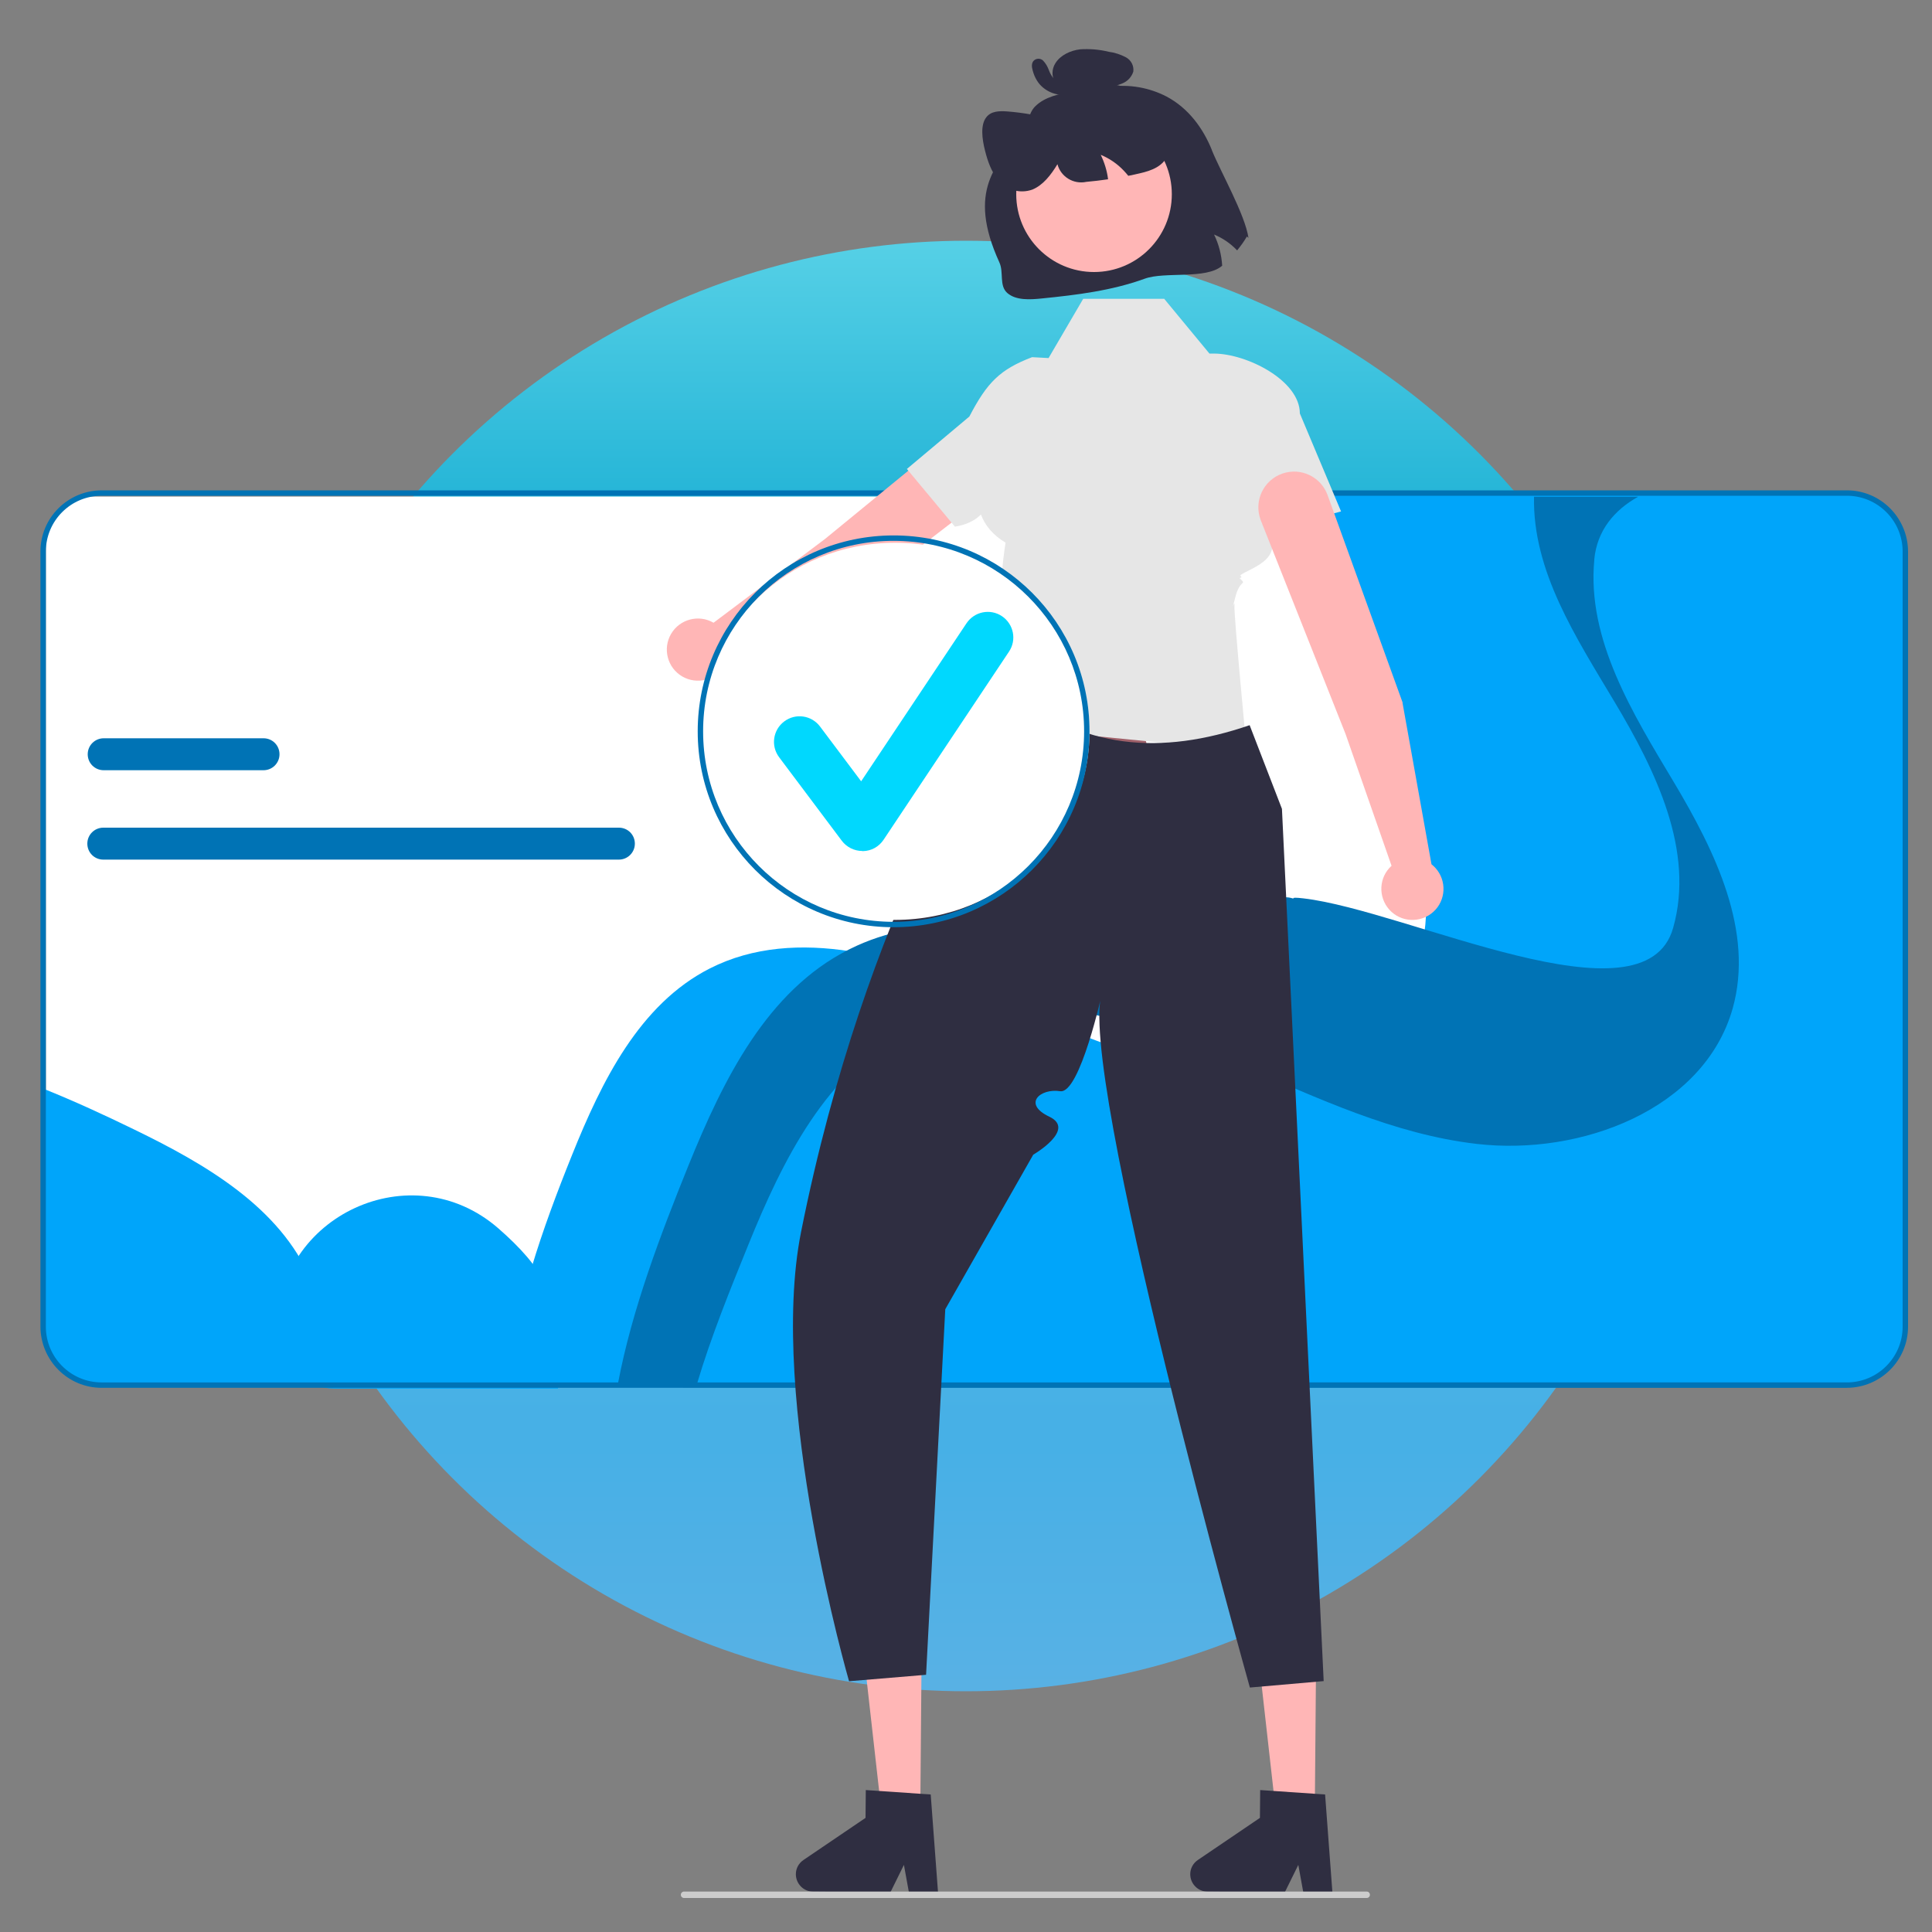
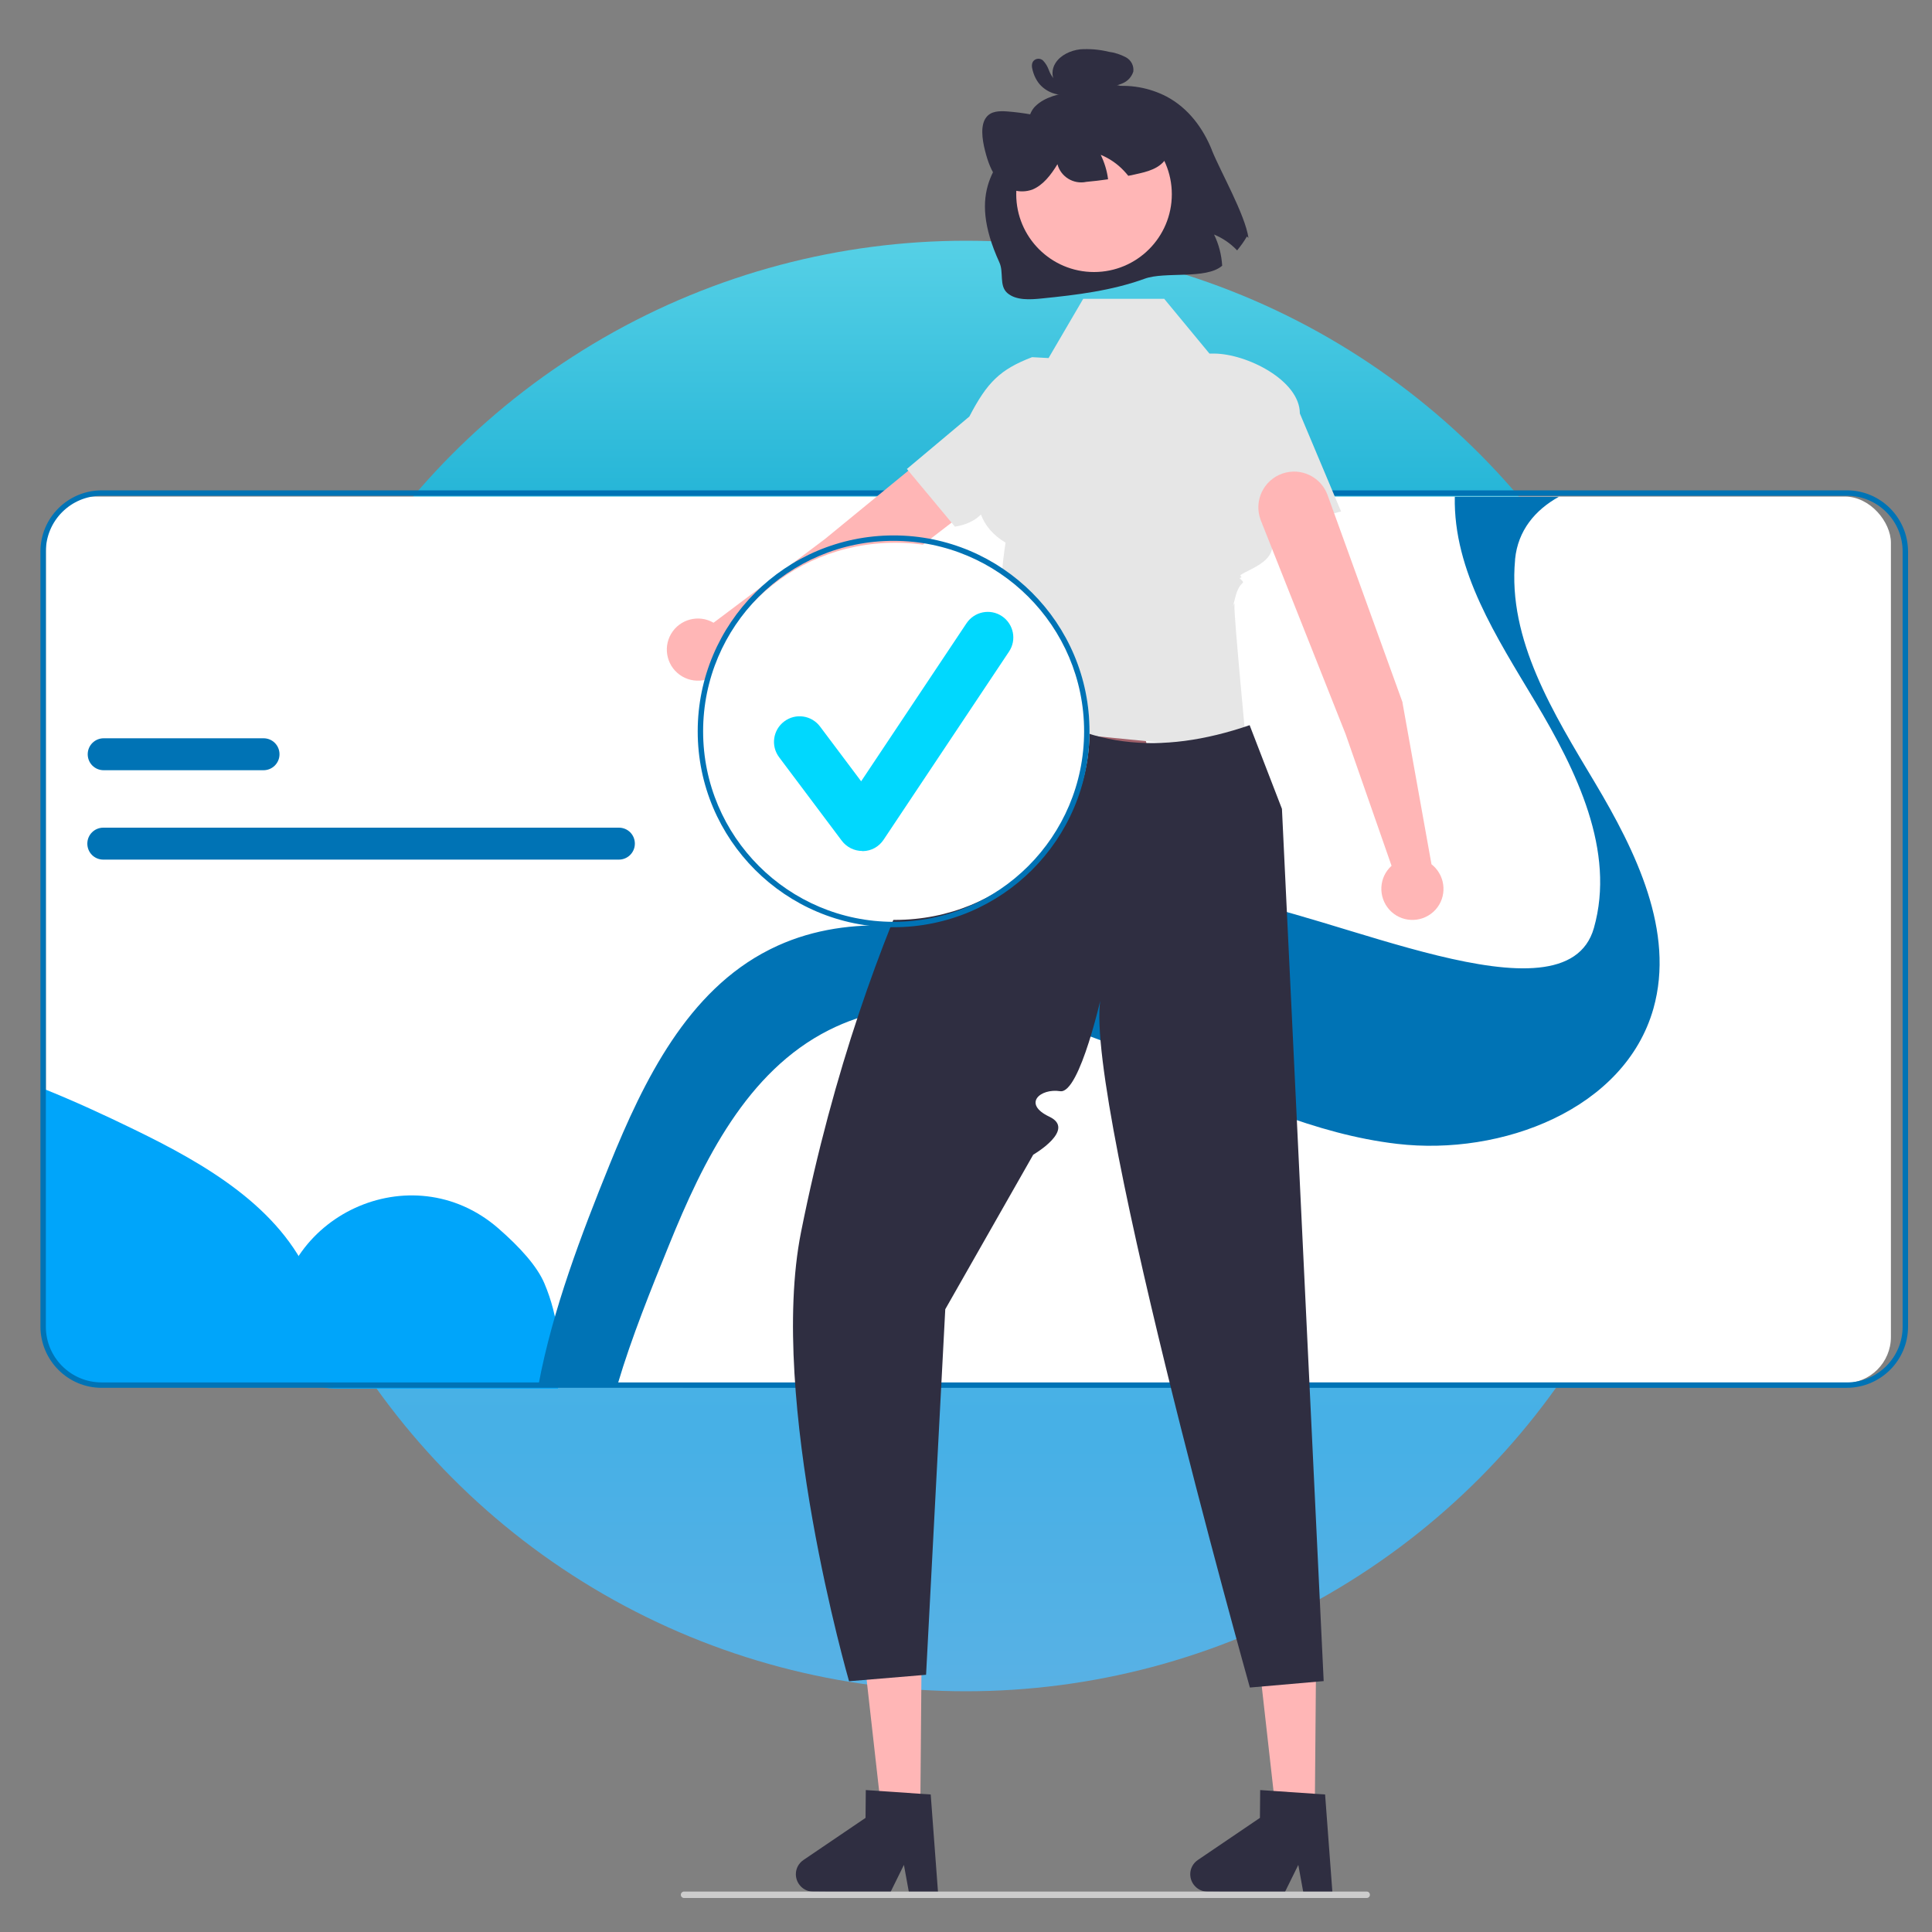
<svg xmlns="http://www.w3.org/2000/svg" id="a" viewBox="0 0 150 150">
  <rect x="0" y="0" width="150" height="150" fill="#808080" stroke="none" />
  <defs>
    <style>.c{fill:#ffb6b6;}.d{fill:url(#b);opacity:.8;}.e{fill:#2f2e41;}.f{fill:#fff;}.g{fill:#e6e6e6;}.h{fill:#0073b5;}.i{fill:#a0616a;}.j{fill:#ccc;}.k{fill:#00a5fa;}.l{fill:#00d8fe;}</style>
    <linearGradient id="b" x1="75" y1="18.69" x2="75" y2="131.31" gradientTransform="matrix(1, 0, 0, 1, 0, 0)" gradientUnits="userSpaceOnUse">
      <stop offset="0" stop-color="#4be4ff" />
      <stop offset=".22" stop-color="#00bae8" />
      <stop offset=".56" stop-color="#40c6fb" />
      <stop offset=".83" stop-color="#38bbff" />
      <stop offset="1" stop-color="#4ebdfd" />
    </linearGradient>
  </defs>
  <circle class="d" cx="75" cy="75" r="56.31" />
  <g>
    <rect class="f" x="3.56" y="38.55" width="143.25" height="68.84" rx="3.59" ry="3.59" />
-     <path class="k" d="M39.32,107.54h104.07c2.51,0,4.54-2.03,4.54-4.54h0V42.82c0-.4-.05-.8-.16-1.19-.54-1.98-2.33-3.35-4.38-3.35h-40.65c-.95,1.6-1.53,3.38-1.71,5.23-.5,5.38,2.58,10.34,5.34,14.99,2.76,4.64,5.39,10.04,3.93,15.24-.99,3.51-3.66,6.04-6.98,7.57-3.19,1.41-6.7,1.95-10.17,1.55-2.08-.26-4.13-.73-6.12-1.4-2.61-.85-5.16-1.95-7.7-3.06h0s-.09-.04-.13-.06c-1.97-.86-3.94-1.72-5.93-2.48-2.34-.91-4.77-1.58-7.24-2-3.76-.59-7.56-.38-10.92,1.33-5.47,2.78-8.41,8.79-10.7,14.49-2.32,5.76-4.4,11.71-5.06,17.86Z" />
    <path class="k" d="M3.35,84.52v18.48c0,2.51,2.03,4.54,4.54,4.54H25.19c.3-2.79,.05-5.57-1.05-8.16-2.39-5.65-8.19-9-13.71-11.68-2.32-1.13-4.68-2.22-7.08-3.18Z" />
    <path class="k" d="M21.48,103.27h0c0,2.51,2.03,4.54,4.54,4.54h17.3c.3-2.79,.05-5.57-1.05-8.16-.56-1.33-1.88-2.8-3.59-4.29-6.72-5.84-17.2-.99-17.2,7.91Z" />
    <path class="h" d="M3.14,103V42.82c0-2.62,2.13-4.74,4.75-4.75H143.39c2.62,0,4.74,2.13,4.75,4.75v60.18c0,2.62-2.13,4.74-4.75,4.75H7.89c-2.62,0-4.74-2.13-4.75-4.75ZM7.89,38.49c-2.39,0-4.33,1.94-4.33,4.33v60.18c0,2.39,1.94,4.33,4.33,4.33H143.39c2.39,0,4.33-1.94,4.33-4.33V42.82c0-2.39-1.94-4.33-4.33-4.33H7.89Z" />
-     <path class="h" d="M47.98,107.39h6.15c1.05-3.54,2.57-7.3,3.96-10.72,2.66-6.56,6.06-13.49,12.41-16.69,2.71-1.37,5.66-1.9,8.68-1.87,4.17,.04,8.45,1.16,12.38,2.64,1.6,.61,3.19,1.27,4.78,1.95,5.97,2.56,11.87,5.36,18.29,6.11,8.12,.95,17.67-2.68,19.89-10.5,1.69-5.99-1.36-12.21-4.55-17.56-3.2-5.35-6.77-11.08-6.19-17.27,0-.02,0-.04,0-.06,.22-2.23,1.55-3.82,3.4-4.85h-8.08c-.11,5.78,3.24,10.88,6.25,15.92,3.2,5.35,6.25,11.57,4.55,17.56-2.22,7.82-20.58-1.35-28.7-2.3-2.29-.27,1.35,.69-.84,0-3.43-1.08-3.81,8.79-7.15,7.34-2.08-.9-4.16-1.8-6.26-2.6-.87-.33-1.76-.64-2.67-.93h0c-6.06-1.92-12.68-2.67-18.27,.11-.04,.02-.08,.04-.12,.06-6.35,3.2-9.75,10.13-12.41,16.69-2.2,5.43-4.42,11.27-5.5,16.99Z" />
+     <path class="h" d="M47.98,107.39c1.05-3.54,2.57-7.3,3.96-10.72,2.66-6.56,6.06-13.49,12.41-16.69,2.71-1.37,5.66-1.9,8.68-1.87,4.17,.04,8.45,1.16,12.38,2.64,1.6,.61,3.19,1.27,4.78,1.95,5.97,2.56,11.87,5.36,18.29,6.11,8.12,.95,17.67-2.68,19.89-10.5,1.69-5.99-1.36-12.21-4.55-17.56-3.2-5.35-6.77-11.08-6.19-17.27,0-.02,0-.04,0-.06,.22-2.23,1.55-3.82,3.4-4.85h-8.08c-.11,5.78,3.24,10.88,6.25,15.92,3.2,5.35,6.25,11.57,4.55,17.56-2.22,7.82-20.58-1.35-28.7-2.3-2.29-.27,1.35,.69-.84,0-3.43-1.08-3.81,8.79-7.15,7.34-2.08-.9-4.16-1.8-6.26-2.6-.87-.33-1.76-.64-2.67-.93h0c-6.06-1.92-12.68-2.67-18.27,.11-.04,.02-.08,.04-.12,.06-6.35,3.2-9.75,10.13-12.41,16.69-2.2,5.43-4.42,11.27-5.5,16.99Z" />
    <path class="h" d="M48.05,64.26H8.02c-.68,0-1.24,.55-1.24,1.24s.55,1.24,1.24,1.24H48.05c.68,0,1.24-.55,1.24-1.24s-.55-1.24-1.24-1.24h0Z" />
    <path class="h" d="M20.46,57.32H8.05c-.68,0-1.24,.55-1.24,1.24s.55,1.24,1.24,1.24h12.41c.68,0,1.24-.55,1.24-1.24s-.55-1.24-1.24-1.24h0Z" />
    <polygon class="c" points="71.45 140.71 68.44 140.69 67.1 128.77 71.55 128.81 71.45 140.71" />
    <path class="e" d="M61.79,145.51c0,.74,.59,1.35,1.34,1.36l6,.05,1.05-2.13,.39,2.14,2.26,.02-.57-7.63-.79-.05-3.21-.22-1.04-.07-.02,2.16-4.82,3.27c-.37,.25-.59,.66-.59,1.1Z" />
    <polygon class="c" points="102.08 140.71 99.06 140.69 97.72 128.77 102.18 128.81 102.08 140.71" />
    <path class="e" d="M92.41,145.51c0,.74,.59,1.35,1.34,1.36l6,.05,1.05-2.13,.39,2.14,2.26,.02-.57-7.63-.79-.05-3.21-.22-1.04-.07-.02,2.16-4.82,3.27c-.37,.25-.59,.66-.59,1.1Z" />
    <path class="c" d="M67.73,45.31l13.58-10.45c1.19-.93,1.43-2.64,.52-3.85h0c-.92-1.22-2.65-1.47-3.87-.55-.04,.03-.08,.06-.12,.09l-13.78,11.29-8.66,6.51c-1.15-.67-2.63-.28-3.3,.87-.67,1.15-.28,2.63,.87,3.3,1.15,.67,2.63,.28,3.3-.87,.07-.12,.13-.25,.18-.39l11.27-5.95Z" />
    <path class="i" d="M74.49,51.55l-.5,11.24,17.09,2.07c-1.34-4.52-3.55-10.79-2.54-13.93l-14.05,.62Z" />
    <path class="g" d="M90.36,23.2h-6.26l-2.69,4.6-1.28-.07c-2.5,.96-3.49,1.96-4.87,4.61h0l-4.85,4.07,3.73,4.48c2.58-.42,3.51-2.42,2.69-6.1,0,0-2.82,4.92,1.24,7.34,0,0-.73,4.56,0,4.51s2.4-.98,.73-.05-1.39,.97-1.33,1.27c.9,4.97,1.65,8.71,1.65,8.71l17.68,1.74s-1.02-10.69-.96-11.3-.32,.88,.06-.61c.37-1.49,.93-.93,.37-1.49s3.83-1.04,2.12-3.71l5.73-1.49-3.2-7.61c0-2.57-4.13-4.65-6.69-4.65h-.33l-3.52-4.26Z" />
    <path class="e" d="M97.03,56.3c-6.92,2.38-13.14,1.86-18.41-2.71,0,0-1.48,5.48-2.98,4.73s-.76,1.34-1.17,2.11c-.44,.81,.07,2.19-1.37,2.65s-.9,1.84-1.37,2.85c-3.27,7.06-7.01,17.06-9.54,29.74-2.59,13.03,3.73,34.86,3.73,34.86l5.98-.5,1.49-28.38,6.83-12s3.36-1.95,1.25-2.95-.7-2.22,.84-1.98,3.28-7.73,3.28-7.73c-2.19,5.5,11.45,54.03,11.45,54.03l5.73-.5-3.24-67.72-2.51-6.5Z" />
    <path class="e" d="M94.08,11.64c.68,1.69,2.59,5.02,2.85,6.83l-.12-.11c-.22,.38-.48,.74-.76,1.08-.5-.53-1.11-.95-1.79-1.23,.37,.76,.58,1.58,.63,2.42-1.25,1.09-4.43,.43-6.02,1.01-2.56,.93-5.28,1.26-7.96,1.53-.95,.1-2.02,.16-2.69-.41s-.27-1.61-.63-2.39c-2.56-5.62-.2-7.64,1.81-10.19,.44-.56,.44-1.4,.98-1.93,.75-.74,1.89-.97,2.94-1.15-.56,.03-1.09-.23-1.4-.69-.28-.46-.27-1.05,.02-1.5,.38-.62,1.16-.99,1.92-1.08,.74-.05,1.49,.01,2.22,.19,.47,.06,.92,.21,1.34,.43,.4,.22,.63,.66,.57,1.11-.13,.41-.44,.75-.84,.91-.3,.13-.62,.22-.95,.26,1.5-.2,3.03,.07,4.38,.77,1.69,.9,2.83,2.46,3.51,4.15Z" />
    <circle class="c" cx="84.94" cy="15.08" r="6.04" />
    <path class="e" d="M90.75,11.85c-.35,1.06-1.35,1.4-2.27,1.61-.29,.07-.58,.13-.88,.19-.11-.14-.23-.27-.35-.4-.5-.53-1.11-.95-1.79-1.23,.29,.6,.49,1.24,.57,1.9-.56,.08-1.12,.15-1.69,.2-.99,.21-1.98-.39-2.24-1.37-.51,.84-1.12,1.63-1.95,1.97-.98,.35-2.07,.02-2.69-.8-.5-.61-.78-1.42-.98-2.21-.24-.94-.37-2.02,.1-2.61,.37-.48,1.01-.49,1.6-.45,1.3,.1,2.59,.33,3.85,.7l.11,.24c-.22-1.3,.25-2.55,1.12-2.99,.58-.3,1.29-.25,1.97-.19,.88,.04,1.74,.21,2.57,.5,.95,.37,1.77,1.02,2.33,1.86,.61,.92,.91,2.18,.61,3.09Z" />
    <path class="e" d="M82.14,6.21c.06-.02-.09,0-.04,0-.03,0-.05,0-.08-.01,0,0-.06-.02-.02,0-.09-.03-.17-.08-.23-.15-.14-.18-.25-.37-.33-.59-.1-.28-.25-.54-.45-.75-.2-.2-.53-.2-.73,0-.04,.04-.07,.08-.09,.13-.12,.26-.01,.58,.07,.84,.09,.27,.22,.52,.38,.74,.28,.37,.66,.64,1.09,.8,.5,.18,1.05,.2,1.56,.04,.19-.08,.28-.3,.2-.49-.04-.09-.1-.16-.19-.2l-.85-.35c-.19-.08-.41,0-.49,.19-.08,.19,0,.41,.19,.49l.85,.35,.02-.69c-.11,.03-.22,.05-.33,.06-.12,.01-.24,0-.35-.01-.11-.01-.22-.04-.33-.08-.07-.02-.13-.05-.2-.08-.02-.01-.05-.02-.07-.04,0,0-.1-.06-.05-.03-.11-.07-.21-.15-.31-.24-.03-.03-.06-.07-.09-.1-.05-.06-.09-.12-.13-.19-.08-.14-.15-.28-.2-.44-.02-.06-.04-.13-.05-.2,0-.04-.01-.07-.02-.11-.03-.08,0,.05-.03,.09l-.16,.12c-.06,.02-.12,0-.18-.03-.02-.03-.01-.02,.01,.01,.03,.04,.06,.08,.09,.13,.06,.11,.11,.21,.15,.32,.09,.23,.21,.46,.35,.67,.28,.43,.82,.64,1.32,.5,.19-.08,.29-.29,.21-.48-.08-.19-.29-.28-.48-.21Z" />
    <ellipse class="f" cx="69.5" cy="56.78" rx="15.09" ry="14.64" />
    <path class="h" d="M69.38,71.99c-8.4,0-15.21-6.81-15.21-15.21s6.81-15.21,15.21-15.21,15.21,6.81,15.21,15.21c0,8.4-6.81,15.2-15.21,15.21Zm0-30c-8.17,0-14.79,6.62-14.79,14.79s6.62,14.79,14.79,14.79,14.79-6.62,14.79-14.79h0c0-8.16-6.63-14.78-14.79-14.79Z" />
    <path class="l" d="M66.95,66.07c-.62,0-1.21-.29-1.59-.79l-4.87-6.49c-.66-.88-.48-2.12,.4-2.78,.88-.66,2.12-.48,2.78,.4h0l3.19,4.25,8.18-12.27c.61-.91,1.84-1.16,2.75-.55,.91,.61,1.16,1.84,.55,2.75h0l-9.74,14.61c-.36,.54-.95,.87-1.6,.88h-.06Z" />
    <path class="j" d="M53.11,146.86c-.14,0-.25,.11-.25,.25h0c0,.14,.11,.25,.25,.25h53c.14,0,.25-.11,.25-.25s-.11-.25-.25-.25" />
    <path class="c" d="M108.9,54.55l-5.83-16.12c-.52-1.42-2.08-2.16-3.51-1.66h0c-1.44,.5-2.21,2.08-1.71,3.52,.02,.05,.03,.09,.05,.14l6.57,16.56,3.57,10.23c-.99,.89-1.06,2.42-.17,3.41,.89,.99,2.42,1.06,3.41,.17,.99-.89,1.06-2.42,.17-3.41-.1-.11-.2-.2-.31-.29l-2.25-12.54Z" />
    <path class="g" d="M92.41,37.72l3.98,7.11s-9.16,3.14-9.18,2.61,.46-7.77,.46-7.77l4.75-1.96Z" />
  </g>
</svg>